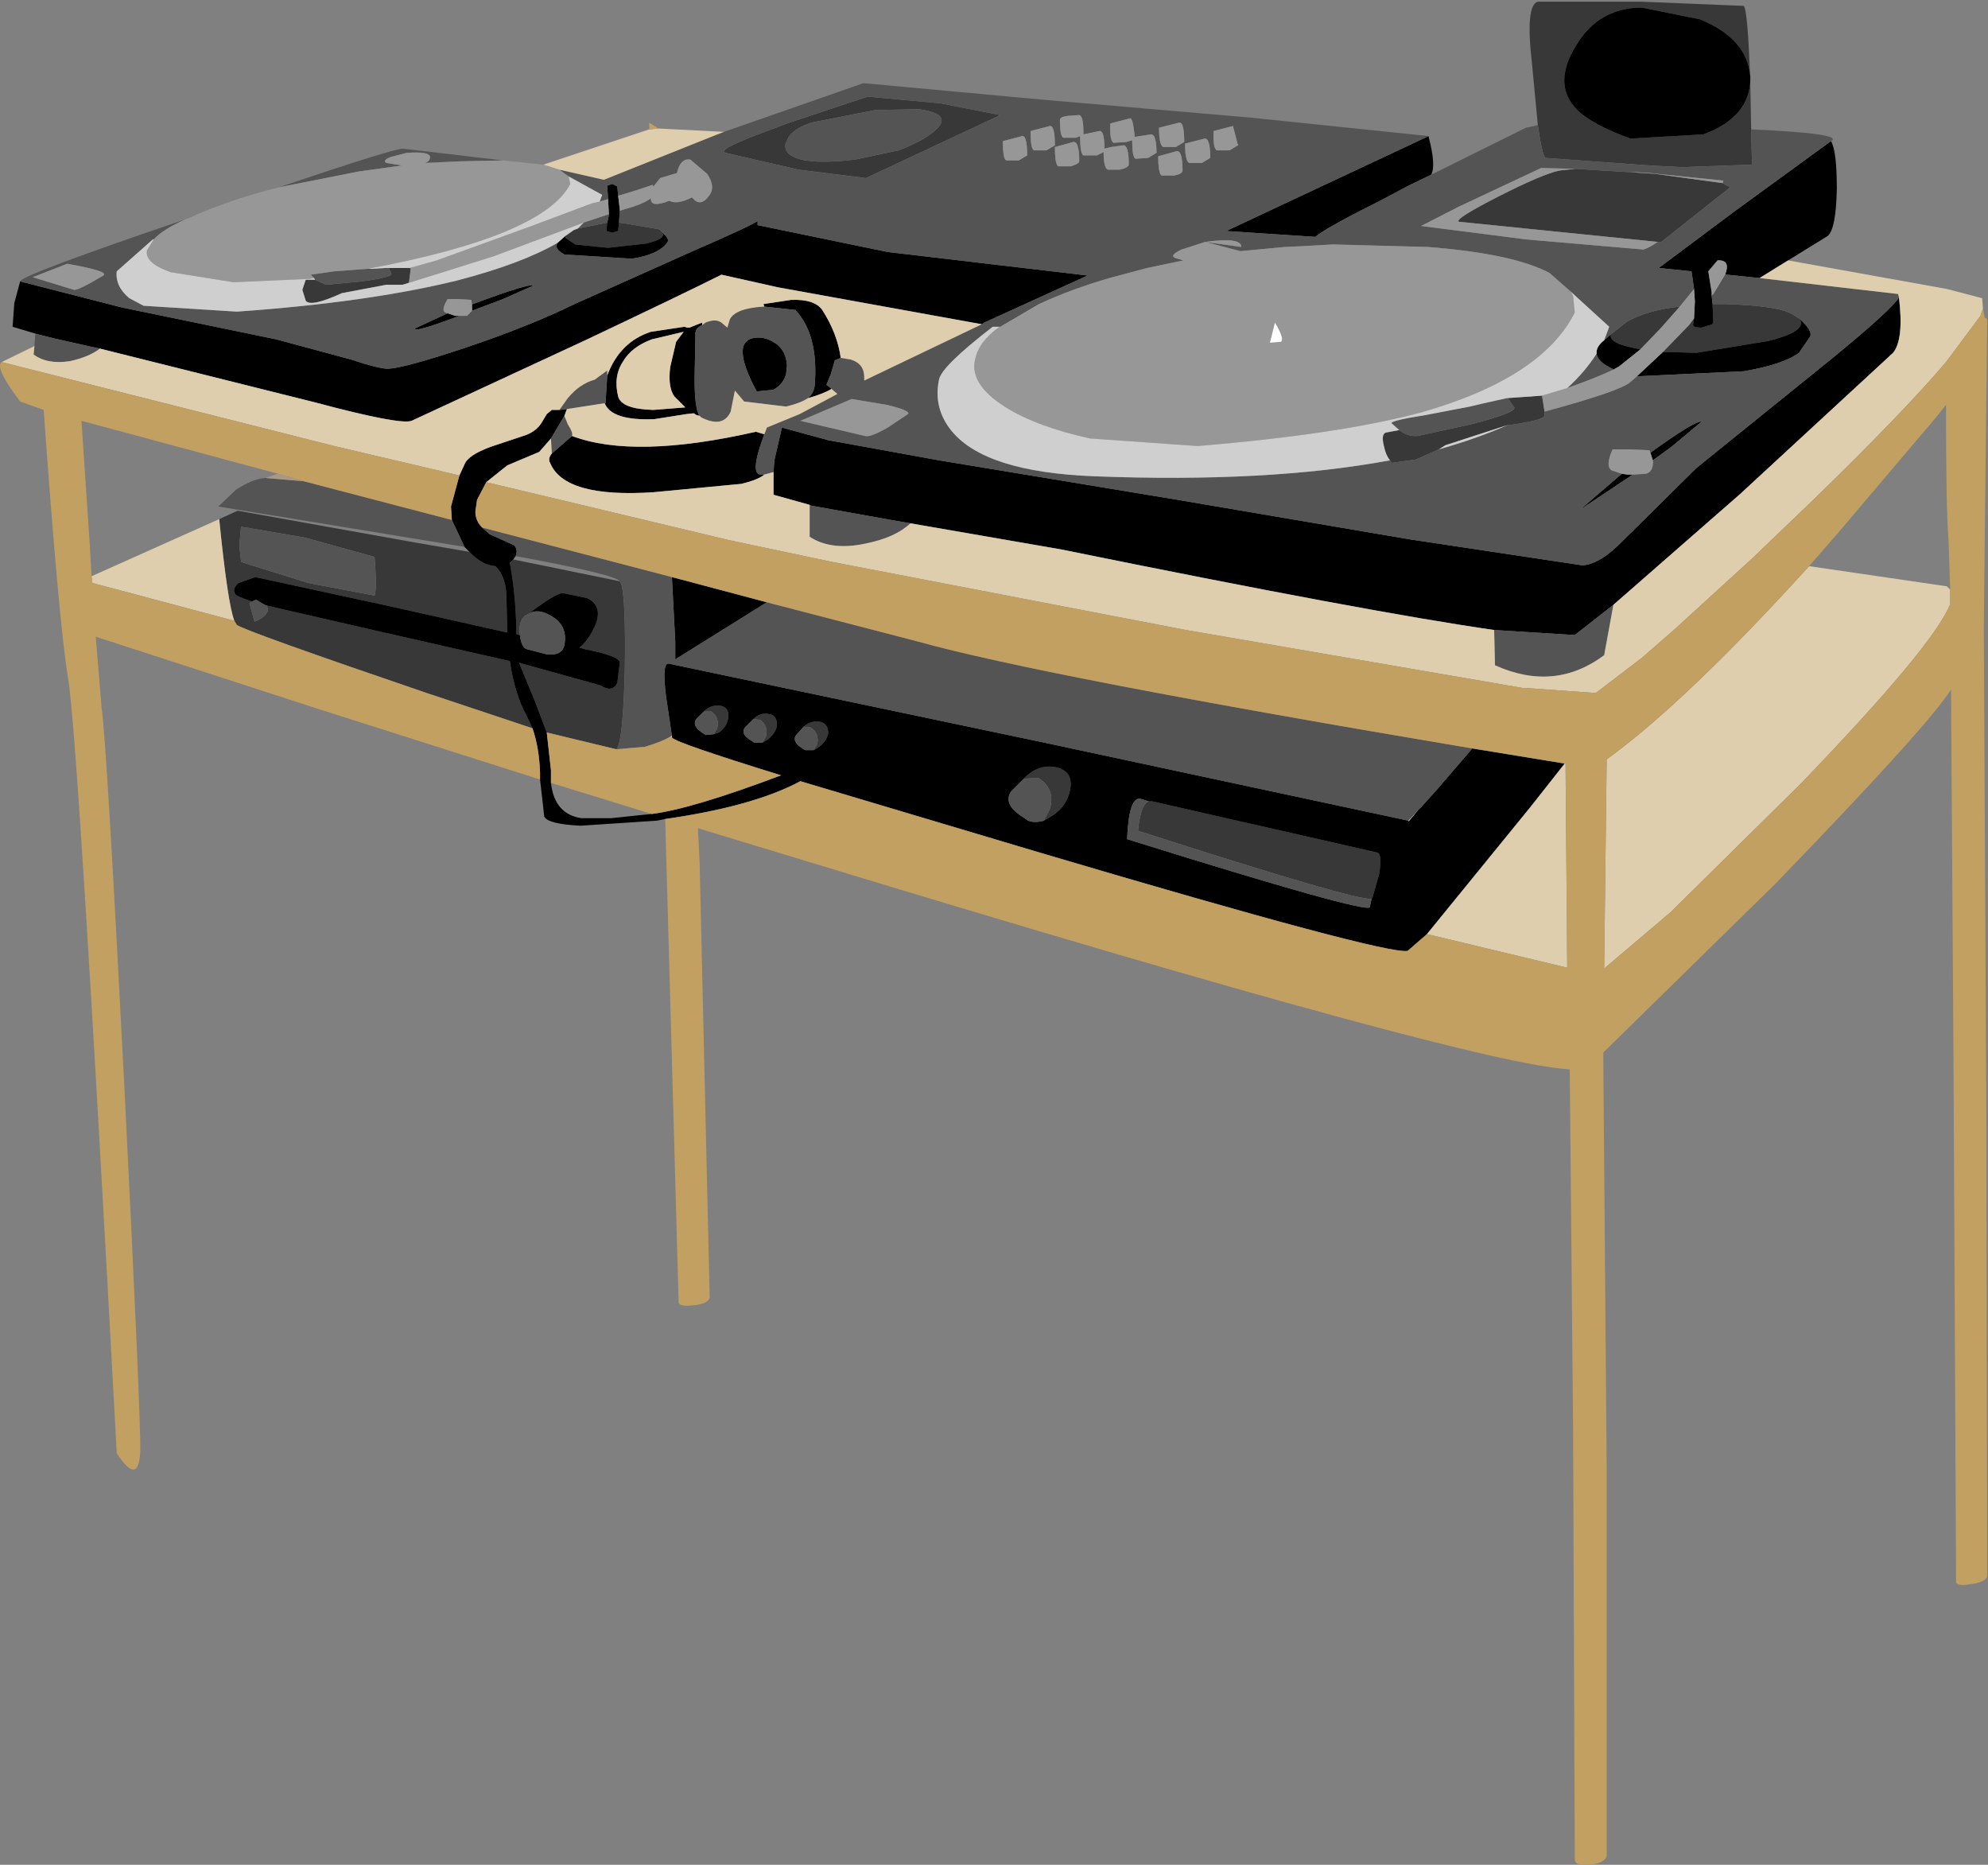
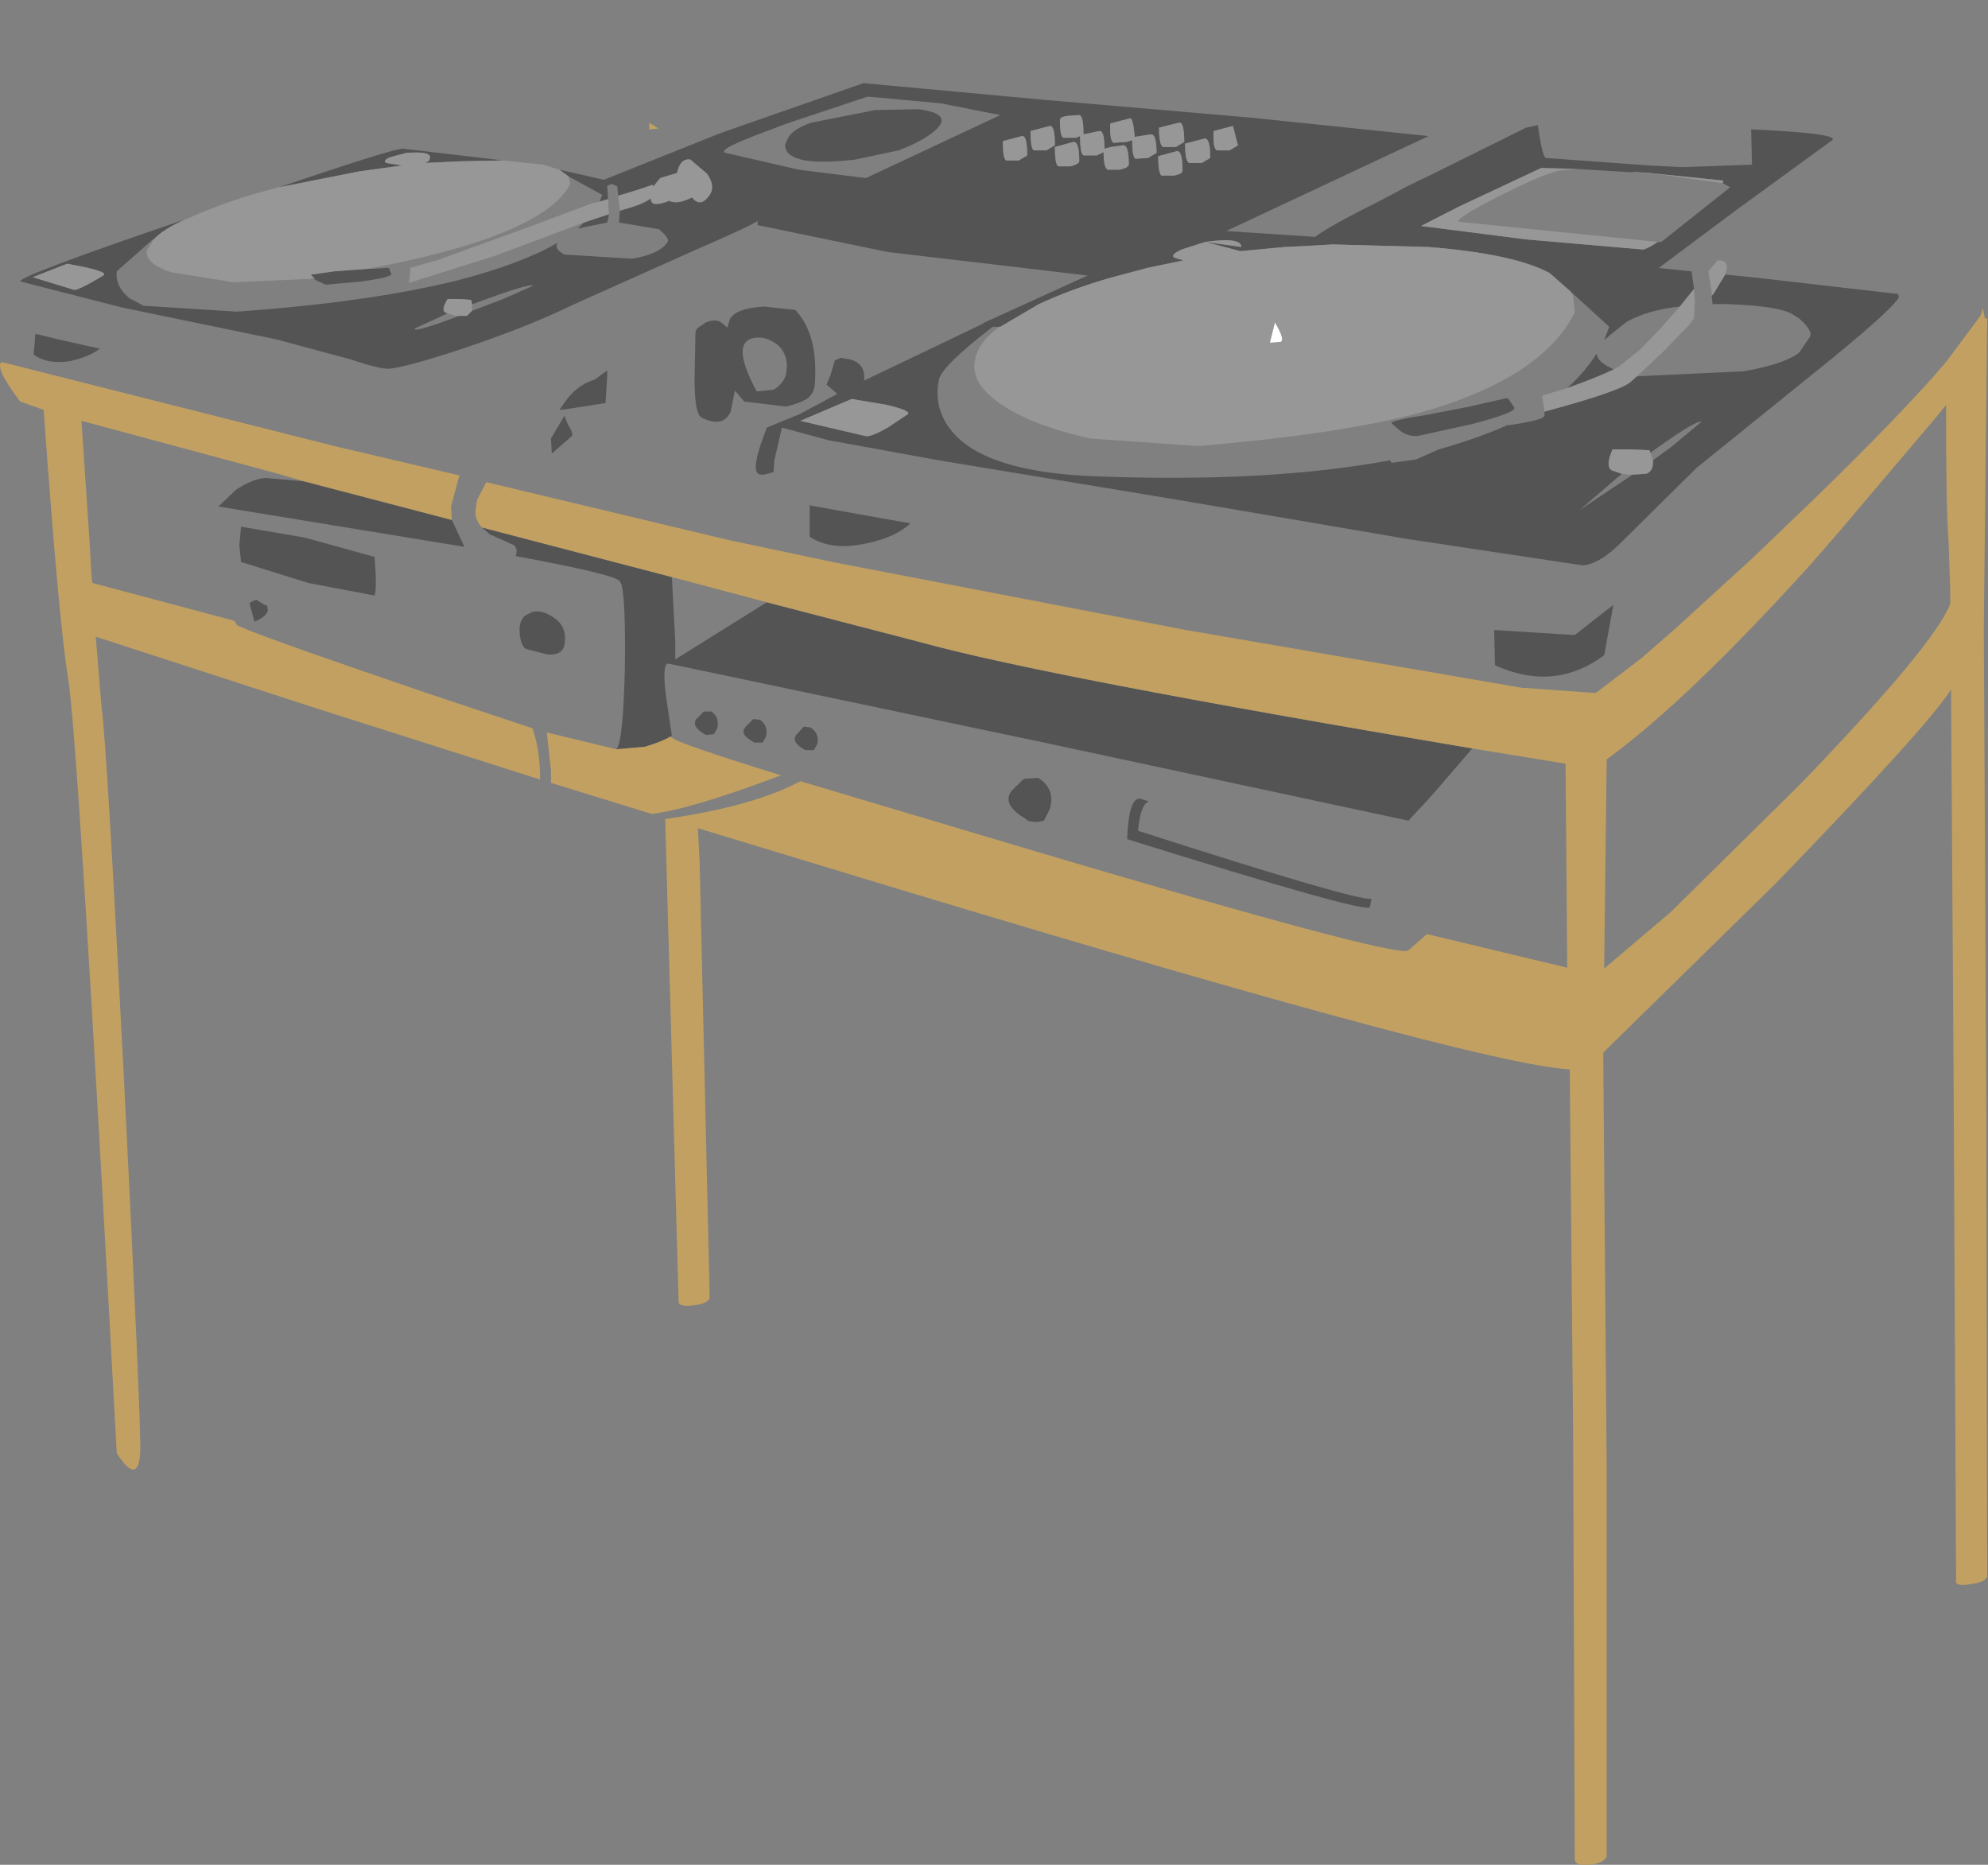
<svg xmlns="http://www.w3.org/2000/svg" height="111.0px" width="118.35px">
  <rect width="100%" height="100%" fill="#808080" stroke="none" />
  <g transform="matrix(1.0, 0.0, 0.0, 1.0, 59.15, 55.05)">
-     <path d="M45.05 -50.45 Q44.9 -52.75 42.05 -53.9 L38.6 -54.6 Q36.0 -54.6 34.65 -52.3 33.25 -50.0 34.75 -48.5 35.6 -47.65 37.9 -46.8 L42.25 -47.05 Q45.1 -48.1 45.05 -50.45 M32.4 -47.6 L32.05 -51.3 Q31.65 -54.75 32.4 -54.95 L38.55 -54.95 44.65 -54.7 Q44.9 -54.55 45.05 -50.05 L45.1 -47.35 45.15 -45.25 41.0 -45.1 39.05 -45.2 32.85 -45.65 Q32.65 -45.85 32.4 -47.6 M37.9 -44.8 L39.4 -44.7 43.4 -44.15 43.85 -43.9 39.75 -40.65 39.55 -40.65 27.7 -41.85 Q27.4 -42.0 30.05 -43.35 32.7 -44.7 33.7 -44.9 L34.65 -45.0 37.9 -44.8 M23.6 -27.65 Q23.35 -27.95 23.25 -28.45 23.05 -29.2 23.35 -29.3 L24.15 -29.45 Q24.65 -29.05 25.25 -29.1 L28.45 -29.8 Q31.15 -30.5 31.0 -30.8 L30.65 -31.3 30.55 -31.35 32.65 -31.5 32.8 -30.55 32.8 -30.3 Q32.75 -30.05 30.75 -29.75 L30.6 -29.75 26.9 -28.55 26.5 -28.3 25.15 -27.7 23.7 -27.5 23.6 -27.65 M40.85 -36.8 L39.75 -35.55 38.5 -34.25 38.05 -34.35 Q36.6 -34.65 36.75 -35.15 L37.7 -35.9 Q38.95 -36.6 40.85 -36.8 M39.85 -34.1 L41.4 -35.7 41.7 -36.1 41.65 -35.75 41.65 -35.7 Q41.65 -35.55 42.15 -35.55 L42.8 -35.75 42.85 -35.85 42.8 -36.95 43.6 -36.95 Q46.7 -36.85 47.55 -36.35 L47.95 -36.1 Q48.55 -35.35 46.1 -34.75 L41.85 -34.05 39.85 -34.1 M9.25 -7.35 L9.45 -7.35 22.85 -4.3 Q23.15 -4.2 22.95 -3.0 L22.55 -1.6 22.5 -1.55 Q21.65 -1.4 8.6 -5.6 8.75 -7.2 9.25 -7.35 M3.0 -6.2 L3.35 -6.9 Q3.7 -8.1 2.65 -8.75 L1.85 -8.7 1.7 -8.6 Q2.55 -9.55 3.6 -9.4 4.8 -9.2 4.55 -8.0 4.35 -7.05 3.5 -6.5 L3.0 -6.2 M-26.6 -11.45 L-27.3 -13.3 -28.25 -15.6 -23.4 -14.25 Q-22.7 -13.8 -22.4 -14.4 L-22.25 -15.6 Q-22.25 -16.0 -24.3 -16.4 L-24.65 -16.5 Q-24.1 -16.95 -23.7 -17.85 -23.25 -19.0 -24.2 -19.45 L-25.65 -19.75 Q-26.15 -19.7 -27.7 -18.5 L-27.9 -18.4 Q-28.3 -18.05 -28.2 -17.25 L-28.4 -17.3 Q-28.45 -19.75 -28.8 -21.55 L-28.6 -21.75 -22.25 -20.45 -22.15 -20.25 Q-21.9 -19.3 -21.95 -15.35 -22.05 -10.9 -22.45 -10.45 L-26.6 -11.45 M-25.5 -41.0 L-25.0 -41.35 -24.75 -41.45 -23.0 -41.8 -23.05 -41.3 -22.7 -41.2 -22.35 -41.3 -22.3 -41.8 -21.95 -41.75 -19.9 -41.4 -19.75 -41.25 Q-19.4 -40.85 -20.7 -40.55 L-22.95 -40.3 -24.9 -40.5 -25.5 -40.9 -25.5 -41.0 M-34.85 -38.2 L-35.2 -38.1 -36.15 -38.1 -38.8 -37.6 Q-40.65 -36.75 -40.95 -37.15 L-41.15 -37.8 -40.95 -38.4 -40.4 -38.4 -39.75 -38.1 -37.6 -38.3 Q-35.8 -38.55 -35.85 -38.75 L-36.0 -39.1 -36.2 -39.1 -34.75 -39.1 -34.7 -39.05 -34.8 -38.25 -34.85 -38.2 M-46.1 -24.15 L-45.0 -24.65 -34.4 -22.75 -31.2 -22.2 Q-30.45 -21.4 -29.65 -21.35 -29.0 -20.7 -29.0 -19.45 L-28.95 -17.4 -36.1 -19.0 -43.95 -20.7 -44.95 -20.35 Q-45.35 -20.0 -45.15 -19.7 -45.1 -19.55 -44.15 -19.25 L-44.3 -19.15 -44.0 -18.05 Q-43.35 -18.3 -43.2 -18.7 L-43.25 -19.0 -36.95 -17.55 -28.8 -15.7 Q-28.5 -13.7 -27.8 -12.45 L-27.45 -11.7 -33.75 -13.8 Q-44.45 -17.45 -45.05 -17.85 L-45.2 -18.1 Q-45.6 -19.15 -46.1 -24.15 M-44.9 -22.6 L-44.8 -21.6 -40.8 -20.35 -36.85 -19.6 Q-36.7 -20.0 -36.85 -21.9 L-41.0 -23.05 -44.8 -23.7 -44.9 -22.6 M-5.65 -46.1 Q-4.85 -46.4 -4.15 -46.8 -1.9 -48.2 -4.45 -48.55 L-7.05 -48.5 -10.85 -47.75 Q-12.0 -47.35 -12.25 -46.8 L-12.4 -46.45 Q-12.45 -45.8 -11.45 -45.55 -10.4 -45.3 -8.25 -45.55 L-5.65 -46.1 M-7.5 -49.3 L-3.15 -48.9 0.4 -48.2 -7.6 -44.45 -11.6 -44.95 -15.95 -45.95 Q-16.5 -46.1 -14.15 -47.0 L-12.3 -47.7 -7.5 -49.3 M-17.25 -12.7 Q-16.85 -13.1 -16.3 -13.05 -15.7 -12.95 -15.8 -12.3 -15.9 -11.75 -16.35 -11.45 L-16.65 -11.35 -16.45 -11.7 Q-16.3 -12.35 -16.8 -12.7 L-17.25 -12.7 M-11.3 -11.8 Q-10.9 -12.15 -10.4 -12.1 -9.8 -12.0 -9.85 -11.35 -10.0 -10.85 -10.45 -10.55 L-10.7 -10.4 -10.5 -10.75 Q-10.35 -11.4 -10.9 -11.75 L-11.3 -11.8 M-14.3 -12.25 Q-13.9 -12.65 -13.4 -12.55 -12.85 -12.5 -12.9 -11.8 -13.05 -11.3 -13.5 -11.0 L-13.75 -10.85 -13.55 -11.2 Q-13.4 -11.85 -13.9 -12.2 L-14.3 -12.25" fill="#383838" fill-rule="evenodd" stroke="none" />
-     <path d="M45.05 -50.45 Q45.1 -48.1 42.25 -47.05 L37.9 -46.8 Q35.6 -47.65 34.75 -48.5 33.25 -50.0 34.65 -52.3 36.0 -54.6 38.6 -54.6 L42.05 -53.9 Q44.9 -52.75 45.05 -50.45 M49.85 -46.65 Q50.2 -46.1 50.2 -43.8 50.15 -41.4 49.65 -41.0 L47.3 -39.55 45.6 -38.5 43.65 -38.7 43.55 -38.7 Q43.9 -39.6 43.1 -39.55 L42.55 -38.9 42.75 -37.65 42.75 -37.45 42.8 -36.95 42.85 -35.85 42.8 -35.75 42.15 -35.55 Q41.65 -35.55 41.65 -35.7 L41.65 -35.75 41.7 -36.1 41.75 -37.1 41.7 -37.85 41.6 -38.55 41.55 -38.9 39.6 -39.1 44.15 -42.5 49.85 -46.65 M-19.55 -6.3 L-20.05 -6.2 -24.6 -5.9 Q-26.55 -6.0 -26.75 -6.45 L-27.0 -8.65 -27.0 -9.05 Q-27.05 -10.55 -27.45 -11.7 L-27.8 -12.45 Q-28.5 -13.7 -28.8 -15.7 L-36.95 -17.55 -43.25 -19.0 -43.4 -19.05 -43.9 -19.35 -44.15 -19.25 Q-45.1 -19.55 -45.15 -19.7 -45.35 -20.0 -44.95 -20.35 L-43.95 -20.7 -36.1 -19.0 -28.95 -17.4 -29.0 -19.45 Q-29.0 -20.7 -29.65 -21.35 -30.45 -21.4 -31.2 -22.2 L-31.3 -22.3 -31.5 -22.5 -32.25 -24.1 -32.3 -24.9 -31.8 -26.75 -31.5 -27.4 Q-31.3 -27.95 -29.95 -28.45 L-27.85 -29.15 Q-27.2 -29.4 -26.9 -29.9 L-26.6 -30.4 -26.3 -30.65 -25.85 -30.65 -25.4 -30.7 -25.55 -30.3 -26.35 -28.95 -27.05 -28.15 -28.95 -27.35 -30.2 -26.35 -30.75 -25.3 -30.85 -24.6 Q-30.85 -24.05 -30.45 -23.65 L-30.0 -23.25 -28.55 -22.6 Q-28.3 -22.35 -28.45 -21.95 L-28.6 -21.75 -28.8 -21.55 Q-28.45 -19.75 -28.4 -17.3 L-28.2 -17.25 Q-28.1 -16.45 -27.75 -16.4 L-26.6 -16.1 Q-25.7 -16.0 -25.55 -16.65 -25.35 -17.75 -26.2 -18.3 -27.1 -18.9 -27.7 -18.5 -26.15 -19.7 -25.65 -19.75 L-24.2 -19.45 Q-23.25 -19.0 -23.7 -17.85 -24.1 -16.95 -24.65 -16.5 L-24.3 -16.4 Q-22.25 -16.0 -22.25 -15.6 L-22.4 -14.4 Q-22.7 -13.8 -23.4 -14.25 L-28.25 -15.6 -27.3 -13.3 -26.6 -11.45 -26.35 -9.2 -26.35 -8.45 Q-26.15 -6.6 -24.55 -6.35 L-22.75 -6.35 -20.85 -6.55 -20.35 -6.6 Q-17.95 -6.9 -12.65 -8.9 -18.95 -10.85 -19.15 -11.15 L-19.15 -11.25 -19.5 -13.6 Q-19.75 -15.6 -19.35 -15.55 L3.0 -10.85 24.7 -6.2 24.7 -6.15 25.25 -6.8 25.45 -7.0 26.35 -8.0 28.5 -10.5 34.0 -9.6 31.95 -7.0 25.8 0.55 24.65 1.55 Q23.35 1.8 2.75 -4.3 L-11.5 -8.55 Q-14.3 -7.05 -19.55 -6.3 M-56.9 -35.15 L-58.4 -35.6 -58.3 -37.0 -57.95 -38.3 -51.9 -36.75 -42.7 -34.85 -38.25 -33.65 Q-36.6 -33.1 -36.05 -33.1 -35.05 -33.15 -31.45 -34.35 -27.6 -35.65 -24.95 -36.95 L-17.8 -40.15 Q-14.35 -41.65 -14.05 -41.9 L-14.05 -41.65 -6.3 -40.05 5.6 -38.65 -0.55 -35.85 -0.7 -35.75 -12.85 -37.95 -16.2 -38.7 Q-18.6 -37.5 -24.3 -34.8 L-34.65 -30.0 Q-35.35 -29.75 -40.4 -31.1 L-53.2 -34.3 -53.9 -34.45 -55.9 -34.9 -56.9 -35.15 M25.9 -46.95 L25.9 -46.9 Q26.35 -45.2 26.05 -44.65 L24.7 -44.0 23.2 -43.2 Q19.8 -41.5 19.15 -40.95 L13.85 -41.3 25.9 -46.95 M35.9 -34.0 Q35.85 -34.4 36.35 -34.8 L36.75 -35.15 Q36.6 -34.65 38.05 -34.35 L38.5 -34.25 37.25 -33.25 36.9 -33.05 36.85 -33.1 Q35.95 -33.5 35.9 -34.0 M38.3 -32.65 L39.85 -34.1 41.85 -34.05 46.1 -34.75 Q48.55 -35.35 47.95 -36.1 48.8 -35.35 48.6 -35.0 L47.95 -34.05 Q47.0 -33.35 44.65 -32.95 L38.3 -32.65 M39.1 -28.1 Q41.8 -30.05 42.15 -29.95 L40.35 -28.45 39.25 -27.65 39.1 -28.1 M38.05 -26.8 L34.9 -24.7 37.4 -26.85 37.75 -26.8 38.05 -26.8 M9.25 -7.35 L8.75 -7.5 Q8.05 -7.65 7.95 -5.1 22.2 -0.65 22.4 -1.05 L22.5 -1.55 22.55 -1.6 22.95 -3.0 Q23.15 -4.2 22.85 -4.3 L9.45 -7.35 9.25 -7.35 M1.7 -8.6 L1.05 -7.95 Q0.5 -7.15 1.85 -6.35 L2.05 -6.2 Q2.45 -6.05 3.0 -6.2 L3.5 -6.5 Q4.35 -7.05 4.55 -8.0 4.8 -9.2 3.6 -9.4 2.55 -9.55 1.7 -8.6 M36.9 -19.05 L34.6 -17.25 29.8 -17.55 Q22.45 -18.6 4.0 -22.35 L-4.95 -23.9 -6.1 -24.1 -10.85 -24.95 -10.95 -25.0 -13.1 -25.6 -13.1 -26.95 -13.05 -27.65 -12.6 -29.6 -9.85 -28.85 -3.25 -27.65 10.95 -25.3 24.75 -22.95 35.05 -21.4 Q36.1 -21.45 37.5 -22.9 L41.85 -27.2 49.9 -33.7 Q53.5 -36.65 53.9 -37.35 54.2 -34.85 53.55 -34.05 L44.45 -25.65 36.9 -19.05 M-13.65 -26.8 Q-14.0 -26.5 -15.0 -26.25 L-20.25 -25.75 Q-25.55 -25.4 -26.4 -27.5 -26.55 -27.75 -26.3 -28.05 L-25.1 -29.1 Q-21.4 -27.7 -14.15 -29.35 L-13.65 -29.2 Q-14.55 -26.8 -13.85 -26.8 L-13.65 -26.8 M-19.15 -20.7 L-13.5 -19.2 -18.95 -15.8 -18.95 -16.85 -19.15 -20.7 M-25.95 -40.6 L-25.5 -41.0 -25.5 -40.9 -24.9 -40.5 -22.95 -40.3 -20.7 -40.55 Q-19.4 -40.85 -19.75 -41.25 -19.3 -40.85 -19.4 -40.65 -19.9 -39.9 -21.55 -39.65 L-25.55 -39.9 Q-26.2 -40.25 -25.95 -40.6 M-22.25 -42.5 L-22.3 -41.8 -22.35 -41.3 -22.7 -41.2 -23.05 -41.3 -23.0 -41.8 -22.9 -42.25 -22.9 -42.3 -22.95 -43.2 -23.0 -44.0 -22.7 -44.1 -22.4 -43.95 -22.35 -43.4 -22.25 -42.55 -22.25 -42.5 M-12.95 -34.6 Q-12.35 -34.15 -12.3 -33.3 L-12.35 -32.8 Q-12.5 -32.2 -13.1 -31.85 L-14.1 -31.75 Q-15.75 -34.8 -14.15 -34.95 -13.55 -35.0 -13.05 -34.65 L-12.95 -34.6 M-13.65 -36.8 L-13.7 -36.95 -12.05 -37.2 Q-10.65 -37.25 -10.2 -36.6 -9.3 -35.2 -9.1 -33.75 L-9.45 -33.6 -9.7 -32.75 -9.95 -32.15 -9.7 -31.95 -9.65 -31.9 Q-10.15 -31.6 -11.05 -31.35 -10.7 -31.65 -10.65 -32.1 -10.4 -35.1 -11.8 -36.6 L-13.65 -36.8 M-23.0 -32.7 Q-22.25 -34.7 -20.4 -35.3 L-18.4 -35.6 -18.25 -35.55 -18.1 -35.55 -17.35 -35.85 -17.35 -35.7 Q-17.8 -35.5 -17.75 -35.1 L-17.8 -32.5 Q-17.8 -30.7 -17.5 -30.3 L-17.7 -30.35 -17.85 -30.45 -18.3 -30.4 -20.2 -30.1 Q-22.75 -30.0 -23.15 -31.05 L-23.1 -31.05 -23.0 -32.7 M-18.9 -34.7 L-18.45 -35.3 -20.35 -34.85 Q-21.55 -34.4 -22.05 -33.55 -22.65 -32.65 -22.35 -31.45 -22.15 -30.7 -20.25 -30.65 L-18.35 -30.8 -19.0 -31.45 Q-19.4 -32.0 -19.25 -33.2 L-18.9 -34.7 M-31.05 -36.95 L-31.0 -36.95 Q-27.65 -38.2 -27.4 -38.05 L-29.2 -37.25 -31.05 -36.55 -31.05 -36.95 M-31.8 -36.25 Q-34.6 -35.2 -34.45 -35.5 L-32.5 -36.4 -32.05 -36.25 -31.8 -36.25 M-16.65 -11.35 L-16.35 -11.45 Q-15.9 -11.75 -15.8 -12.3 -15.7 -12.95 -16.3 -13.05 -16.85 -13.1 -17.25 -12.7 L-17.7 -12.25 Q-18.0 -11.8 -17.2 -11.35 L-17.15 -11.3 -16.65 -11.35 M-10.7 -10.4 L-10.45 -10.55 Q-10.0 -10.85 -9.85 -11.35 -9.8 -12.0 -10.4 -12.1 -10.9 -12.15 -11.3 -11.8 L-11.75 -11.3 Q-12.05 -10.9 -11.3 -10.45 L-11.2 -10.4 -10.7 -10.4 M-13.75 -10.85 L-13.5 -11.0 Q-13.05 -11.3 -12.9 -11.8 -12.85 -12.5 -13.4 -12.55 -13.9 -12.65 -14.3 -12.25 L-14.8 -11.75 Q-15.1 -11.35 -14.4 -10.95 L-14.25 -10.85 -13.75 -10.85" fill="#000000" fill-rule="evenodd" stroke="none" />
    <path d="M45.1 -47.35 Q50.7 -47.1 49.85 -46.65 L44.15 -42.5 39.6 -39.1 41.55 -38.9 41.6 -38.55 41.7 -37.85 40.85 -36.8 Q38.95 -36.6 37.7 -35.9 L36.75 -35.15 36.35 -34.8 36.65 -35.6 34.35 -37.7 33.1 -38.8 Q30.95 -39.95 25.85 -40.35 L20.2 -40.5 18.45 -40.4 17.35 -40.35 14.7 -40.1 12.6 -40.65 11.2 -40.2 Q10.45 -39.85 10.8 -39.7 L11.3 -39.55 9.15 -39.1 6.9 -38.5 Q4.65 -37.85 2.7 -36.95 L0.4 -35.6 0.35 -35.6 -0.05 -35.6 Q-3.1 -33.25 -3.25 -32.45 -3.6 -30.75 -2.5 -29.4 -0.5 -26.95 6.0 -26.7 16.35 -26.3 23.6 -27.65 L23.7 -27.5 25.15 -27.7 26.5 -28.3 Q28.8 -28.95 30.6 -29.75 L30.75 -29.75 Q32.75 -30.05 32.8 -30.3 L32.8 -30.55 Q37.25 -31.75 37.9 -32.3 L38.3 -32.65 44.65 -32.95 Q47.0 -33.35 47.95 -34.05 L48.6 -35.0 Q48.8 -35.35 47.95 -36.1 L47.55 -36.35 Q46.7 -36.85 43.6 -36.95 L42.8 -36.95 42.75 -37.45 42.85 -37.55 43.55 -38.7 43.65 -38.7 45.6 -38.5 53.85 -37.55 53.9 -37.35 Q53.5 -36.65 49.9 -33.7 L41.85 -27.2 37.5 -22.9 Q36.1 -21.45 35.05 -21.4 L24.75 -22.95 10.95 -25.3 -3.25 -27.65 -9.85 -28.85 -12.6 -29.6 -13.05 -27.65 -13.1 -26.95 -13.65 -26.8 -13.85 -26.8 Q-14.55 -26.8 -13.65 -29.2 L-13.55 -29.45 -13.5 -29.6 -11.55 -30.4 -9.3 -31.6 -9.65 -31.9 -9.7 -31.95 -9.95 -32.15 -9.7 -32.75 -9.45 -33.6 -9.1 -33.75 -8.5 -33.65 Q-7.7 -33.4 -7.7 -32.6 L-7.7 -32.4 -0.7 -35.75 -0.55 -35.85 5.6 -38.65 -6.3 -40.05 -14.05 -41.65 -14.05 -41.9 Q-14.35 -41.65 -17.8 -40.15 L-24.95 -36.95 Q-27.6 -35.65 -31.45 -34.35 -35.05 -33.15 -36.05 -33.1 -36.6 -33.1 -38.25 -33.65 L-42.7 -34.85 -51.9 -36.75 -57.95 -38.3 Q-57.95 -38.65 -48.1 -42.0 -49.45 -41.4 -50.0 -40.8 L-50.05 -40.8 -52.2 -38.9 Q-52.3 -38.0 -51.45 -37.3 L-50.6 -36.85 -45.05 -36.5 Q-37.25 -37.05 -31.95 -38.35 -28.1 -39.35 -25.95 -40.6 -26.2 -40.25 -25.55 -39.9 L-21.55 -39.65 Q-19.9 -39.9 -19.4 -40.65 -19.3 -40.85 -19.75 -41.25 L-19.9 -41.4 -21.95 -41.75 -22.3 -41.8 -22.25 -42.5 -21.95 -42.6 Q-20.85 -42.9 -20.4 -43.25 -20.45 -42.65 -19.3 -43.1 -18.85 -42.85 -17.95 -43.3 -17.45 -42.65 -16.9 -43.45 -16.55 -43.95 -17.05 -44.7 L-18.05 -45.55 Q-18.65 -45.65 -18.85 -44.75 L-19.85 -44.45 -20.25 -43.95 -20.3 -44.05 Q-21.45 -43.65 -22.35 -43.4 L-22.4 -43.95 -22.7 -44.1 -23.0 -44.0 -22.95 -43.2 -23.45 -43.05 -23.3 -43.45 -25.3 -44.55 -25.85 -44.95 -23.2 -44.35 -16.45 -47.05 -16.05 -47.2 -7.75 -50.1 3.1 -49.1 15.3 -48.05 25.9 -46.95 13.85 -41.3 19.15 -40.95 Q19.8 -41.5 23.2 -43.2 L24.7 -44.0 26.05 -44.65 31.7 -47.45 32.4 -47.6 Q32.65 -45.85 32.85 -45.65 L39.05 -45.2 41.0 -45.1 45.15 -45.25 45.1 -47.35 M-57.1 -34.45 L-57.05 -35.15 -56.9 -35.15 -55.9 -34.9 -53.9 -34.45 -53.2 -34.3 Q-53.85 -33.8 -55.0 -33.55 -56.35 -33.35 -57.15 -33.95 L-57.1 -34.45 M-42.55 -43.9 Q-35.6 -46.25 -35.15 -46.2 L-29.2 -45.5 -31.7 -45.45 -33.85 -45.35 Q-33.55 -45.45 -33.55 -45.7 -33.55 -46.05 -34.95 -45.95 L-35.9 -45.7 Q-36.4 -45.5 -36.15 -45.35 L-35.2 -45.2 -37.75 -44.85 -42.55 -43.9 M37.9 -44.8 L34.65 -45.0 32.6 -45.05 27.7 -42.75 25.45 -41.6 31.7 -40.8 38.65 -40.2 Q38.85 -40.2 39.55 -40.65 L39.75 -40.65 43.85 -43.9 43.4 -44.15 43.45 -44.3 39.05 -44.75 38.3 -44.8 37.9 -44.8 M24.15 -29.45 L23.7 -29.85 Q23.55 -30.0 25.75 -30.35 L28.35 -30.85 29.2 -31.05 30.55 -31.35 30.65 -31.3 31.0 -30.8 Q31.15 -30.5 28.45 -29.8 L25.25 -29.1 Q24.65 -29.05 24.15 -29.45 M34.15 -31.95 Q35.2 -32.9 35.9 -34.0 35.95 -33.5 36.85 -33.1 L36.9 -33.05 Q35.85 -32.55 34.15 -31.95 M39.1 -28.1 L39.05 -28.25 37.9 -28.3 36.85 -28.3 Q36.4 -27.3 36.8 -27.05 L37.4 -26.85 34.9 -24.7 38.05 -26.8 38.85 -26.85 Q39.3 -27.0 39.25 -27.65 L40.35 -28.45 42.15 -29.95 Q41.8 -30.05 39.1 -28.1 M14.25 -47.55 L13.1 -47.25 Q13.05 -46.2 13.3 -46.1 L14.05 -46.1 14.55 -46.4 14.25 -47.55 M11.05 -47.75 L9.85 -47.45 Q9.85 -46.4 10.1 -46.3 L10.85 -46.3 11.35 -46.6 Q11.35 -47.8 11.05 -47.75 M11.4 -46.5 Q11.4 -45.45 11.65 -45.35 L12.4 -45.35 12.9 -45.65 Q12.9 -46.85 12.55 -46.8 L11.4 -46.5 M11.25 -44.9 Q11.25 -46.1 10.9 -46.05 L9.8 -45.75 Q9.8 -44.9 9.95 -44.65 L10.0 -44.6 10.75 -44.6 Q11.25 -44.7 11.25 -44.9 M12.6 -40.65 L14.75 -40.35 Q14.75 -40.95 12.6 -40.65 M8.4 -46.9 Q8.3 -48.1 8.1 -48.0 L6.95 -47.7 Q6.9 -46.65 7.15 -46.55 L7.9 -46.6 8.25 -46.7 Q8.25 -45.7 8.45 -45.6 L9.2 -45.65 9.7 -45.95 Q9.7 -47.1 9.35 -47.05 L8.4 -46.9 M5.35 -47.15 Q5.35 -48.25 5.05 -48.2 L4.4 -48.15 Q3.95 -48.1 3.95 -47.9 3.95 -46.95 4.15 -46.85 L4.9 -46.85 5.15 -46.95 Q5.15 -45.9 5.35 -45.8 L6.15 -45.8 6.55 -46.0 Q6.55 -45.05 6.8 -44.95 L7.5 -44.95 Q8.0 -45.05 8.05 -45.25 8.05 -46.45 7.7 -46.4 L7.0 -46.3 6.6 -46.2 Q6.6 -47.3 6.3 -47.25 L5.35 -47.05 5.35 -47.15 M3.35 -47.55 L2.2 -47.25 Q2.2 -46.2 2.4 -46.1 L3.15 -46.1 3.65 -46.4 Q3.65 -47.6 3.35 -47.55 M0.55 -46.65 Q0.55 -45.6 0.75 -45.5 L1.5 -45.5 2.0 -45.8 Q2.0 -47.0 1.7 -46.95 L0.55 -46.65 M4.6 -45.15 Q5.1 -45.3 5.1 -45.45 5.1 -46.65 4.75 -46.6 L3.65 -46.3 Q3.65 -45.4 3.8 -45.2 L3.85 -45.15 4.6 -45.15 M22.5 -1.55 L22.4 -1.05 Q22.2 -0.65 7.95 -5.1 8.05 -7.65 8.75 -7.5 L9.25 -7.35 Q8.75 -7.2 8.6 -5.6 21.65 -1.4 22.5 -1.55 M1.7 -8.6 L1.85 -8.7 2.65 -8.75 Q3.7 -8.1 3.35 -6.9 L3.0 -6.2 Q2.45 -6.05 2.05 -6.2 L1.85 -6.35 Q0.5 -7.15 1.05 -7.95 L1.7 -8.6 M36.9 -19.05 L36.35 -16.05 Q33.4 -13.85 29.85 -15.45 L29.8 -17.55 34.6 -17.25 36.9 -19.05 M-4.95 -23.9 Q-5.85 -23.05 -7.6 -22.7 -9.65 -22.25 -10.95 -23.1 L-10.95 -25.0 -10.85 -24.95 -6.1 -24.1 -4.95 -23.9 M-26.3 -28.05 L-26.35 -28.95 -25.55 -30.3 -25.35 -29.8 Q-25.0 -29.25 -25.1 -29.1 L-26.3 -28.05 M-30.45 -23.65 L-19.15 -20.7 -18.95 -16.85 -18.95 -15.8 -13.5 -19.2 -4.45 -16.85 Q2.9 -14.8 28.5 -10.5 L26.35 -8.0 25.45 -7.0 25.25 -6.8 24.7 -6.2 3.0 -10.85 -19.35 -15.55 Q-19.75 -15.6 -19.5 -13.6 L-19.15 -11.25 -19.25 -11.2 Q-19.75 -10.9 -20.75 -10.6 L-22.45 -10.45 Q-22.05 -10.9 -21.95 -15.35 -21.9 -19.3 -22.15 -20.25 L-22.25 -20.45 Q-22.5 -20.85 -28.45 -21.95 -28.3 -22.35 -28.55 -22.6 L-30.0 -23.25 -30.45 -23.65 M-27.7 -18.5 Q-27.1 -18.9 -26.2 -18.3 -25.35 -17.75 -25.55 -16.65 -25.7 -16.0 -26.6 -16.1 L-27.75 -16.4 Q-28.1 -16.45 -28.2 -17.25 -28.3 -18.05 -27.9 -18.4 L-27.7 -18.5 M-40.45 -38.5 L-40.65 -38.7 -39.25 -38.9 -37.25 -39.05 -36.95 -39.05 -36.2 -39.1 -36.0 -39.1 -35.85 -38.75 Q-35.8 -38.55 -37.6 -38.3 L-39.75 -38.1 -40.4 -38.4 -40.45 -38.5 M-24.75 -41.45 L-24.4 -41.8 -22.9 -42.3 -22.9 -42.25 -23.0 -41.8 -24.75 -41.45 M-57.2 -38.55 L-54.75 -37.8 Q-54.5 -37.75 -53.0 -38.65 -52.6 -38.9 -55.15 -39.35 L-57.2 -38.55 M-31.5 -22.5 L-46.15 -24.9 -45.1 -25.9 Q-44.1 -26.55 -43.35 -26.6 L-41.05 -26.4 -32.25 -24.1 -31.5 -22.5 M-44.9 -22.6 L-44.8 -23.7 -41.0 -23.05 -36.85 -21.9 Q-36.7 -20.0 -36.85 -19.6 L-40.8 -20.35 -44.8 -21.6 -44.9 -22.6 M-43.25 -19.0 L-43.2 -18.7 Q-43.35 -18.3 -44.0 -18.05 L-44.3 -19.15 -44.15 -19.25 -43.9 -19.35 -43.4 -19.05 -43.25 -19.0 M-5.65 -46.1 L-8.25 -45.55 Q-10.4 -45.3 -11.45 -45.55 -12.45 -45.8 -12.4 -46.45 L-12.25 -46.8 Q-12.0 -47.35 -10.85 -47.75 L-7.05 -48.5 -4.45 -48.55 Q-1.9 -48.2 -4.15 -46.8 -4.85 -46.4 -5.65 -46.1 M-7.5 -49.3 L-12.3 -47.7 -14.15 -47.0 Q-16.5 -46.1 -15.95 -45.95 L-11.6 -44.95 -7.6 -44.45 0.4 -48.2 -3.15 -48.9 -7.5 -49.3 M-12.95 -34.6 L-13.05 -34.65 Q-13.55 -35.0 -14.15 -34.95 -15.75 -34.8 -14.1 -31.75 L-13.1 -31.85 Q-12.5 -32.2 -12.35 -32.8 L-12.3 -33.3 Q-12.35 -34.15 -12.95 -34.6 M-17.35 -35.7 L-17.15 -35.85 Q-16.55 -36.1 -16.2 -35.85 L-15.85 -35.55 -15.7 -36.05 Q-15.35 -36.7 -13.7 -36.8 L-13.65 -36.8 -11.8 -36.6 Q-10.4 -35.1 -10.65 -32.1 -10.7 -31.65 -11.05 -31.35 -11.5 -31.05 -12.35 -30.85 L-14.85 -31.15 -15.4 -31.8 -15.65 -30.55 Q-16.1 -29.55 -17.4 -30.2 L-17.5 -30.3 Q-17.8 -30.7 -17.8 -32.5 L-17.75 -35.1 Q-17.8 -35.5 -17.35 -35.7 M-23.0 -32.7 L-23.1 -31.05 -23.15 -31.05 -25.4 -30.7 -25.85 -30.65 -25.35 -31.35 Q-24.65 -32.2 -23.75 -32.45 L-23.0 -33.0 -23.0 -32.7 M-6.35 -30.95 L-8.45 -31.3 -11.5 -30.0 -7.65 -29.1 Q-7.35 -29.0 -6.3 -29.6 L-5.1 -30.4 Q-4.9 -30.6 -6.35 -30.95 M-31.05 -36.55 L-29.2 -37.25 -27.4 -38.05 Q-27.65 -38.2 -31.0 -36.95 L-31.05 -36.95 -31.1 -37.2 -31.85 -37.25 -32.5 -37.25 Q-32.9 -36.6 -32.65 -36.45 L-32.5 -36.4 -34.45 -35.5 Q-34.6 -35.2 -31.8 -36.25 L-31.35 -36.25 -31.05 -36.55 M-17.25 -12.7 L-16.8 -12.7 Q-16.3 -12.35 -16.45 -11.7 L-16.65 -11.35 -17.15 -11.3 -17.2 -11.35 Q-18.0 -11.8 -17.7 -12.25 L-17.25 -12.7 M-11.3 -11.8 L-10.9 -11.75 Q-10.35 -11.4 -10.5 -10.75 L-10.7 -10.4 -11.2 -10.4 -11.3 -10.45 Q-12.05 -10.9 -11.75 -11.3 L-11.3 -11.8 M-13.75 -10.85 L-14.25 -10.85 -14.4 -10.95 Q-15.1 -11.35 -14.8 -11.75 L-14.3 -12.25 -13.9 -12.2 Q-13.4 -11.85 -13.55 -11.2 L-13.75 -10.85" fill="#545454" fill-rule="evenodd" stroke="none" />
    <path d="M-48.1 -42.0 L-47.95 -42.05 Q-45.55 -43.15 -42.55 -43.9 L-37.75 -44.85 -35.2 -45.2 -36.15 -45.35 Q-36.4 -45.5 -35.9 -45.7 L-34.95 -45.95 Q-33.55 -46.05 -33.55 -45.7 -33.55 -45.45 -33.85 -45.35 L-31.7 -45.45 -29.2 -45.5 -26.8 -45.25 -25.85 -44.95 -25.3 -44.55 -25.2 -44.1 Q-26.8 -41.0 -37.25 -39.05 L-39.25 -38.9 -40.65 -38.7 -40.45 -38.5 -40.7 -38.45 -45.25 -38.25 -49.0 -38.85 Q-50.55 -39.4 -50.4 -40.15 L-50.0 -40.8 Q-49.45 -41.4 -48.1 -42.0 M43.4 -44.15 L39.4 -44.7 37.9 -44.8 38.3 -44.8 39.05 -44.75 43.45 -44.3 43.4 -44.15 M34.65 -45.0 L33.7 -44.9 Q32.7 -44.7 30.05 -43.35 27.4 -42.0 27.7 -41.85 L39.55 -40.65 Q38.85 -40.2 38.65 -40.2 L31.7 -40.8 25.45 -41.6 27.7 -42.75 32.6 -45.05 34.65 -45.0 M34.35 -37.7 L34.5 -37.45 34.6 -36.45 Q32.65 -32.55 25.45 -30.5 20.6 -29.2 12.15 -28.5 L5.75 -28.95 Q2.55 -29.65 0.65 -30.85 -1.45 -32.2 -1.1 -33.65 -0.9 -34.7 0.35 -35.6 L0.4 -35.6 2.7 -36.95 Q4.65 -37.85 6.9 -38.5 L9.15 -39.1 11.3 -39.55 10.8 -39.7 Q10.45 -39.85 11.2 -40.2 L12.6 -40.65 14.7 -40.1 17.35 -40.35 18.45 -40.4 20.2 -40.5 25.85 -40.35 Q30.95 -39.95 33.1 -38.8 L34.35 -37.7 M32.65 -31.5 L34.15 -31.95 Q35.85 -32.55 36.9 -33.05 L37.25 -33.25 38.5 -34.25 39.75 -35.55 40.85 -36.8 41.7 -37.85 41.75 -37.1 41.7 -36.1 41.4 -35.7 39.85 -34.1 38.3 -32.65 37.9 -32.3 Q37.25 -31.75 32.8 -30.55 L32.65 -31.5 M37.4 -26.85 L36.8 -27.05 Q36.4 -27.3 36.85 -28.3 L37.9 -28.3 39.05 -28.25 39.1 -28.1 39.25 -27.65 Q39.3 -27.0 38.85 -26.85 L38.05 -26.8 37.75 -26.8 37.4 -26.85 M4.6 -45.15 L3.85 -45.15 3.8 -45.2 Q3.65 -45.4 3.65 -46.3 L4.75 -46.6 Q5.1 -46.65 5.1 -45.45 5.1 -45.3 4.6 -45.15 M0.55 -46.65 L1.7 -46.95 Q2.0 -47.0 2.0 -45.8 L1.5 -45.5 0.75 -45.5 Q0.55 -45.6 0.55 -46.65 M3.35 -47.55 Q3.65 -47.6 3.65 -46.4 L3.15 -46.1 2.4 -46.1 Q2.2 -46.2 2.2 -47.25 L3.35 -47.55 M5.35 -47.15 L5.35 -47.05 6.3 -47.25 Q6.6 -47.3 6.6 -46.2 L7.0 -46.3 7.7 -46.4 Q8.05 -46.45 8.05 -45.25 8.0 -45.05 7.5 -44.95 L6.8 -44.95 Q6.55 -45.05 6.55 -46.0 L6.15 -45.8 5.35 -45.8 Q5.15 -45.9 5.15 -46.95 L4.9 -46.85 4.15 -46.85 Q3.95 -46.95 3.95 -47.9 3.95 -48.1 4.4 -48.15 L5.05 -48.2 Q5.35 -48.25 5.35 -47.15 M8.4 -46.9 L9.35 -47.05 Q9.7 -47.1 9.7 -45.95 L9.2 -45.65 8.45 -45.6 Q8.25 -45.7 8.25 -46.7 L7.9 -46.6 7.15 -46.55 Q6.9 -46.65 6.95 -47.7 L8.1 -48.0 Q8.3 -48.1 8.4 -46.9 M12.6 -40.65 Q14.75 -40.95 14.75 -40.35 L12.6 -40.65 M11.25 -44.9 Q11.25 -44.7 10.75 -44.6 L10.0 -44.6 9.95 -44.65 Q9.8 -44.9 9.8 -45.75 L10.9 -46.05 Q11.25 -46.1 11.25 -44.9 M11.4 -46.5 L12.55 -46.8 Q12.9 -46.85 12.9 -45.65 L12.4 -45.35 11.65 -45.35 Q11.4 -45.45 11.4 -46.5 M11.05 -47.75 Q11.35 -47.8 11.35 -46.6 L10.85 -46.3 10.1 -46.3 Q9.85 -46.4 9.85 -47.45 L11.05 -47.75 M14.25 -47.55 L14.55 -46.4 14.05 -46.1 13.3 -46.1 Q13.05 -46.2 13.1 -47.25 L14.25 -47.55 M16.75 -35.85 L16.45 -34.65 17.1 -34.7 Q17.35 -34.85 16.75 -35.85 M43.55 -38.7 L42.85 -37.55 42.75 -37.45 42.75 -37.65 42.55 -38.9 43.1 -39.55 Q43.9 -39.6 43.55 -38.7 M-24.4 -41.8 L-29.75 -39.8 -34.85 -38.2 -34.8 -38.25 -34.7 -39.05 -34.75 -39.1 -33.15 -39.55 -27.5 -41.6 -23.9 -42.95 -23.45 -43.05 -22.95 -43.2 -22.9 -42.3 -24.4 -41.8 M-57.2 -38.55 L-55.15 -39.35 Q-52.6 -38.9 -53.0 -38.65 -54.5 -37.75 -54.75 -37.8 L-57.2 -38.55 M-22.35 -43.4 Q-21.45 -43.65 -20.3 -44.05 L-20.25 -43.95 -19.85 -44.45 -18.85 -44.75 Q-18.65 -45.65 -18.05 -45.55 L-17.05 -44.7 Q-16.55 -43.95 -16.9 -43.45 -17.45 -42.65 -17.95 -43.3 -18.85 -42.85 -19.3 -43.1 -20.45 -42.65 -20.4 -43.25 -20.85 -42.9 -21.95 -42.6 L-22.25 -42.5 -22.25 -42.55 -22.35 -43.4 M-6.35 -30.95 Q-4.9 -30.6 -5.1 -30.4 L-6.3 -29.6 Q-7.35 -29.0 -7.65 -29.1 L-11.5 -30.0 -8.45 -31.3 -6.35 -30.95 M-31.05 -36.55 L-31.35 -36.25 -31.8 -36.25 -32.05 -36.25 -32.5 -36.4 -32.65 -36.45 Q-32.9 -36.6 -32.5 -37.25 L-31.85 -37.25 -31.1 -37.2 -31.05 -36.95 -31.05 -36.55" fill="#979797" fill-rule="evenodd" stroke="none" />
-     <path d="M0.35 -35.6 Q-0.9 -34.7 -1.1 -33.65 -1.45 -32.2 0.65 -30.85 2.55 -29.65 5.75 -28.95 L12.15 -28.5 Q20.6 -29.2 25.45 -30.5 32.65 -32.55 34.6 -36.45 L34.5 -37.45 34.35 -37.7 36.65 -35.6 36.35 -34.8 Q35.85 -34.4 35.9 -34.0 35.2 -32.9 34.15 -31.95 L32.65 -31.5 30.55 -31.35 29.2 -31.05 28.35 -30.85 25.75 -30.35 Q23.55 -30.0 23.7 -29.85 L24.15 -29.45 23.35 -29.3 Q23.05 -29.2 23.25 -28.45 23.35 -27.95 23.6 -27.65 16.35 -26.3 6.0 -26.7 -0.5 -26.95 -2.5 -29.4 -3.6 -30.75 -3.25 -32.45 -3.1 -33.25 -0.05 -35.6 L0.35 -35.6 M26.5 -28.3 L26.9 -28.55 30.6 -29.75 Q28.8 -28.95 26.5 -28.3 M-50.0 -40.8 L-50.4 -40.15 Q-50.55 -39.4 -49.0 -38.85 L-45.25 -38.25 -40.7 -38.45 -40.45 -38.5 -40.4 -38.4 -40.95 -38.4 -41.15 -37.8 -40.95 -37.15 Q-40.65 -36.75 -38.8 -37.6 L-36.15 -38.1 -35.2 -38.1 -34.85 -38.2 -29.75 -39.8 -24.4 -41.8 -24.75 -41.45 -25.0 -41.35 -25.5 -41.0 -25.95 -40.6 Q-28.1 -39.35 -31.95 -38.35 -37.25 -37.05 -45.05 -36.5 L-50.6 -36.85 -51.45 -37.3 Q-52.3 -38.0 -52.2 -38.9 L-50.05 -40.8 -50.0 -40.8 M-37.25 -39.05 Q-26.8 -41.0 -25.2 -44.1 L-25.3 -44.55 -23.3 -43.45 -23.45 -43.05 -23.9 -42.95 -27.5 -41.6 -33.15 -39.55 -34.75 -39.1 -36.2 -39.1 -36.95 -39.05 -37.25 -39.05" fill="#cfcfcf" fill-rule="evenodd" stroke="none" />
    <path d="M16.75 -35.85 Q17.35 -34.85 17.1 -34.7 L16.45 -34.65 16.75 -35.85" fill="#ffffff" fill-rule="evenodd" stroke="none" />
-     <path d="M47.3 -39.55 L56.75 -37.85 58.85 -37.3 58.9 -36.7 58.75 -36.25 56.7 -33.5 Q54.2 -30.55 48.8 -25.3 L45.15 -21.8 40.55 -17.6 38.6 -15.9 35.85 -13.8 31.65 -14.1 31.5 -14.1 11.45 -17.55 -9.6 -21.6 -15.75 -22.9 -30.2 -26.35 -28.95 -27.35 -27.05 -28.15 -26.35 -28.95 -26.3 -28.05 Q-26.55 -27.75 -26.4 -27.5 -25.55 -25.4 -20.25 -25.75 L-15.0 -26.25 Q-14.0 -26.5 -13.65 -26.8 L-13.1 -26.95 -13.1 -25.6 -10.95 -25.0 -10.95 -23.1 Q-9.65 -22.25 -7.6 -22.7 -5.85 -23.05 -4.95 -23.9 L4.0 -22.35 Q22.45 -18.6 29.8 -17.55 L29.85 -15.45 Q33.4 -13.85 36.35 -16.05 L36.9 -19.05 44.45 -25.65 53.55 -34.05 Q54.2 -34.85 53.9 -37.35 L53.85 -37.55 45.6 -38.5 47.3 -39.55 M-59.05 -33.5 L-57.1 -34.45 -57.15 -33.95 Q-56.35 -33.35 -55.0 -33.55 -53.85 -33.8 -53.2 -34.3 L-40.4 -31.1 Q-35.35 -29.75 -34.65 -30.0 L-24.3 -34.8 Q-18.6 -37.5 -16.2 -38.7 L-12.85 -37.95 -0.7 -35.75 -7.7 -32.4 -7.7 -32.6 Q-7.7 -33.4 -8.5 -33.65 L-9.1 -33.75 Q-9.3 -35.2 -10.2 -36.6 -10.65 -37.25 -12.05 -37.2 L-13.7 -36.95 -13.65 -36.8 -13.7 -36.8 Q-15.35 -36.7 -15.7 -36.05 L-15.85 -35.55 -16.2 -35.85 Q-16.55 -36.1 -17.15 -35.85 L-17.35 -35.7 -17.35 -35.85 -18.1 -35.55 -18.25 -35.55 -18.4 -35.6 -20.4 -35.3 Q-22.25 -34.7 -23.0 -32.7 L-23.0 -33.0 -23.75 -32.45 Q-24.65 -32.2 -25.35 -31.35 L-25.85 -30.65 -26.3 -30.65 -26.6 -30.4 -26.9 -29.9 Q-27.2 -29.4 -27.85 -29.15 L-29.95 -28.45 Q-31.3 -27.95 -31.5 -27.4 L-31.8 -26.75 -39.25 -28.5 -59.05 -33.5 M-26.8 -45.25 L-20.5 -47.35 -20.45 -47.35 -19.95 -47.4 -16.05 -47.2 -16.45 -47.05 -23.2 -44.35 -25.85 -44.95 -26.8 -45.25 M34.0 -9.6 L34.05 -9.6 34.15 2.55 25.8 0.55 31.95 -7.0 34.0 -9.6 M24.7 -6.2 L25.25 -6.8 24.7 -6.15 24.7 -6.2 M-19.15 -11.25 L-19.15 -11.15 -19.25 -11.2 -19.15 -11.25 M48.55 -21.35 L56.75 -20.15 56.95 -19.95 56.95 -19.1 Q56.0 -16.65 48.05 -8.4 L40.3 -0.75 36.35 2.6 36.5 -9.85 Q41.2 -13.25 48.55 -21.35 M-53.7 -20.75 L-46.1 -24.15 Q-45.6 -19.15 -45.2 -18.1 L-53.65 -20.35 -53.7 -20.75 M-11.05 -31.35 Q-10.15 -31.6 -9.65 -31.9 L-9.3 -31.6 -11.55 -30.4 -13.5 -29.6 -13.55 -29.45 -13.65 -29.2 -14.15 -29.35 Q-21.4 -27.7 -25.1 -29.1 -25.0 -29.25 -25.35 -29.8 L-25.55 -30.3 -25.4 -30.7 -23.15 -31.05 Q-22.75 -30.0 -20.2 -30.1 L-18.3 -30.4 -17.85 -30.45 -17.7 -30.35 -17.5 -30.3 -17.4 -30.2 Q-16.1 -29.55 -15.65 -30.55 L-15.4 -31.8 -14.85 -31.15 -12.35 -30.85 Q-11.5 -31.05 -11.05 -31.35 M-18.9 -34.7 L-19.25 -33.2 Q-19.4 -32.0 -19.0 -31.45 L-18.35 -30.8 -20.25 -30.65 Q-22.15 -30.7 -22.35 -31.45 -22.65 -32.65 -22.05 -33.55 -21.55 -34.4 -20.35 -34.85 L-18.45 -35.3 -18.9 -34.7" fill="#dfceae" fill-rule="evenodd" stroke="none" />
    <path d="M58.9 -36.7 L59.0 -36.15 59.15 -36.05 58.95 -17.7 59.1 11.2 59.15 38.8 Q59.0 39.15 58.15 39.25 57.25 39.4 57.3 39.05 L57.15 8.85 57.0 -14.0 Q55.55 -11.75 46.55 -2.45 L36.3 7.6 36.3 8.25 36.5 32.45 36.5 55.45 Q36.35 55.85 35.5 55.95 34.65 56.05 34.6 55.65 L34.5 30.1 34.3 8.6 Q28.75 8.35 -10.35 -3.55 L-17.6 -5.75 -17.5 -3.75 -16.9 22.2 Q-17.0 22.55 -17.85 22.65 -18.75 22.75 -18.75 22.45 L-19.55 -6.3 Q-14.3 -7.05 -11.5 -8.55 L2.75 -4.3 Q23.35 1.8 24.65 1.55 L25.8 0.55 34.15 2.55 34.05 -9.6 34.0 -9.6 28.5 -10.5 Q2.9 -14.8 -4.45 -16.85 L-13.5 -19.2 -19.15 -20.7 -30.45 -23.65 Q-30.85 -24.05 -30.85 -24.6 L-30.75 -25.3 -30.2 -26.35 -15.75 -22.9 -9.6 -21.6 11.45 -17.55 31.5 -14.1 31.65 -14.1 35.85 -13.8 38.6 -15.9 40.55 -17.6 45.15 -21.8 48.8 -25.3 Q54.2 -30.55 56.7 -33.5 L58.75 -36.25 58.9 -36.7 M-27.0 -8.65 L-40.2 -12.85 -53.45 -17.15 -53.1 -12.9 Q-52.8 -10.9 -51.75 9.55 -50.75 29.55 -50.8 31.35 -50.9 33.45 -52.2 31.45 -54.5 -11.2 -55.1 -14.7 -55.65 -18.05 -56.55 -30.65 L-57.95 -31.15 Q-59.5 -33.2 -59.05 -33.5 L-39.25 -28.5 -31.8 -26.75 -32.3 -24.9 -32.25 -24.1 -41.05 -26.4 -42.6 -26.85 -54.3 -30.0 -53.8 -22.55 -53.7 -20.75 -53.65 -20.35 -45.2 -18.1 -45.05 -17.85 Q-44.45 -17.45 -33.75 -13.8 L-27.45 -11.7 Q-27.05 -10.55 -27.0 -9.05 L-27.0 -8.65 M-20.5 -47.35 L-20.5 -47.75 -19.95 -47.4 -20.45 -47.35 -20.5 -47.35 M-19.15 -11.15 Q-18.95 -10.85 -12.65 -8.9 -17.95 -6.9 -20.35 -6.6 L-26.35 -8.45 -26.35 -9.2 -26.6 -11.45 -22.45 -10.45 -20.75 -10.6 Q-19.75 -10.9 -19.25 -11.2 L-19.15 -11.15 M56.95 -19.95 L56.85 -22.9 Q56.7 -24.65 56.7 -30.95 L56.1 -30.2 50.25 -23.3 48.55 -21.35 Q41.2 -13.25 36.5 -9.85 L36.35 2.6 40.3 -0.75 48.05 -8.4 Q56.0 -16.65 56.95 -19.1 L56.95 -19.95" fill="#c1a062" fill-rule="evenodd" stroke="none" />
-     <path d="M-41.05 -26.4 L-43.35 -26.6 -42.6 -26.85 -41.05 -26.4" fill="#a99886" fill-rule="evenodd" stroke="none" />
  </g>
</svg>